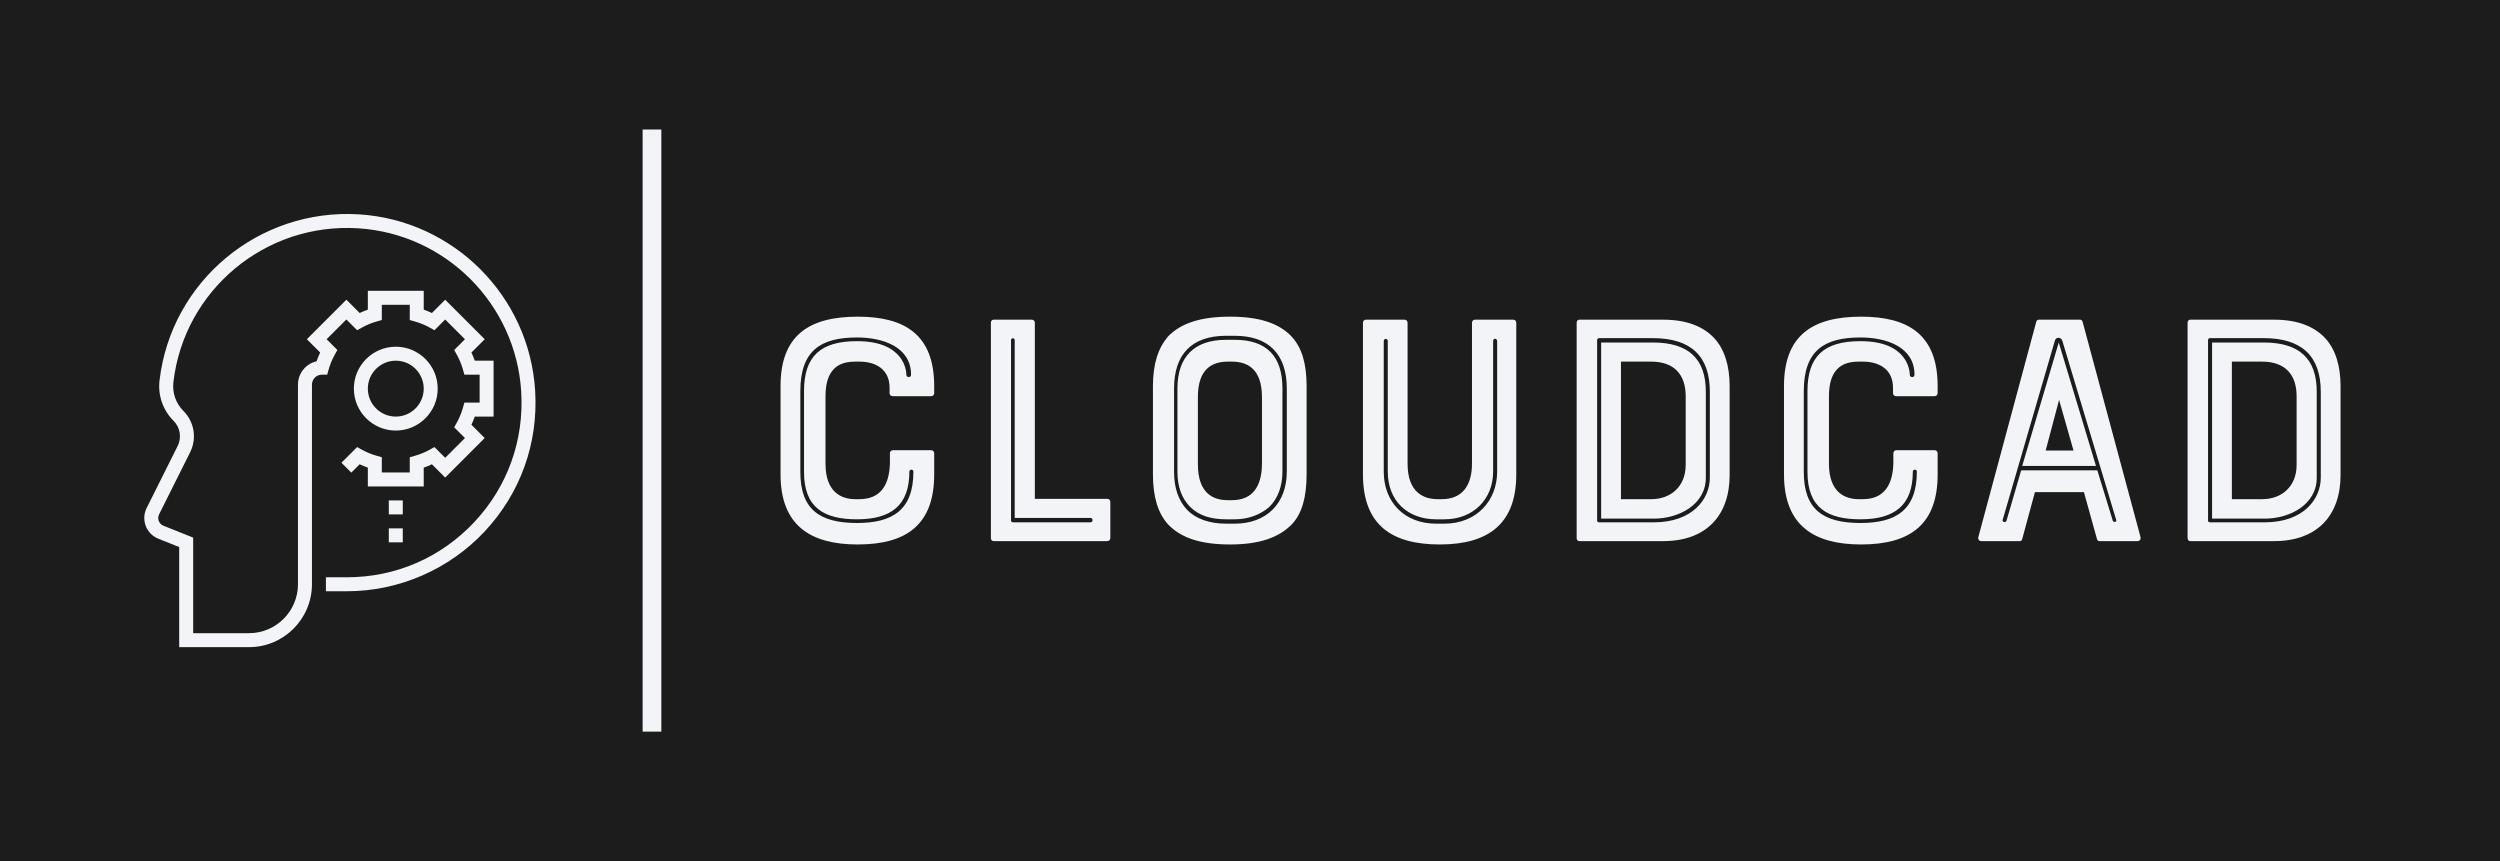
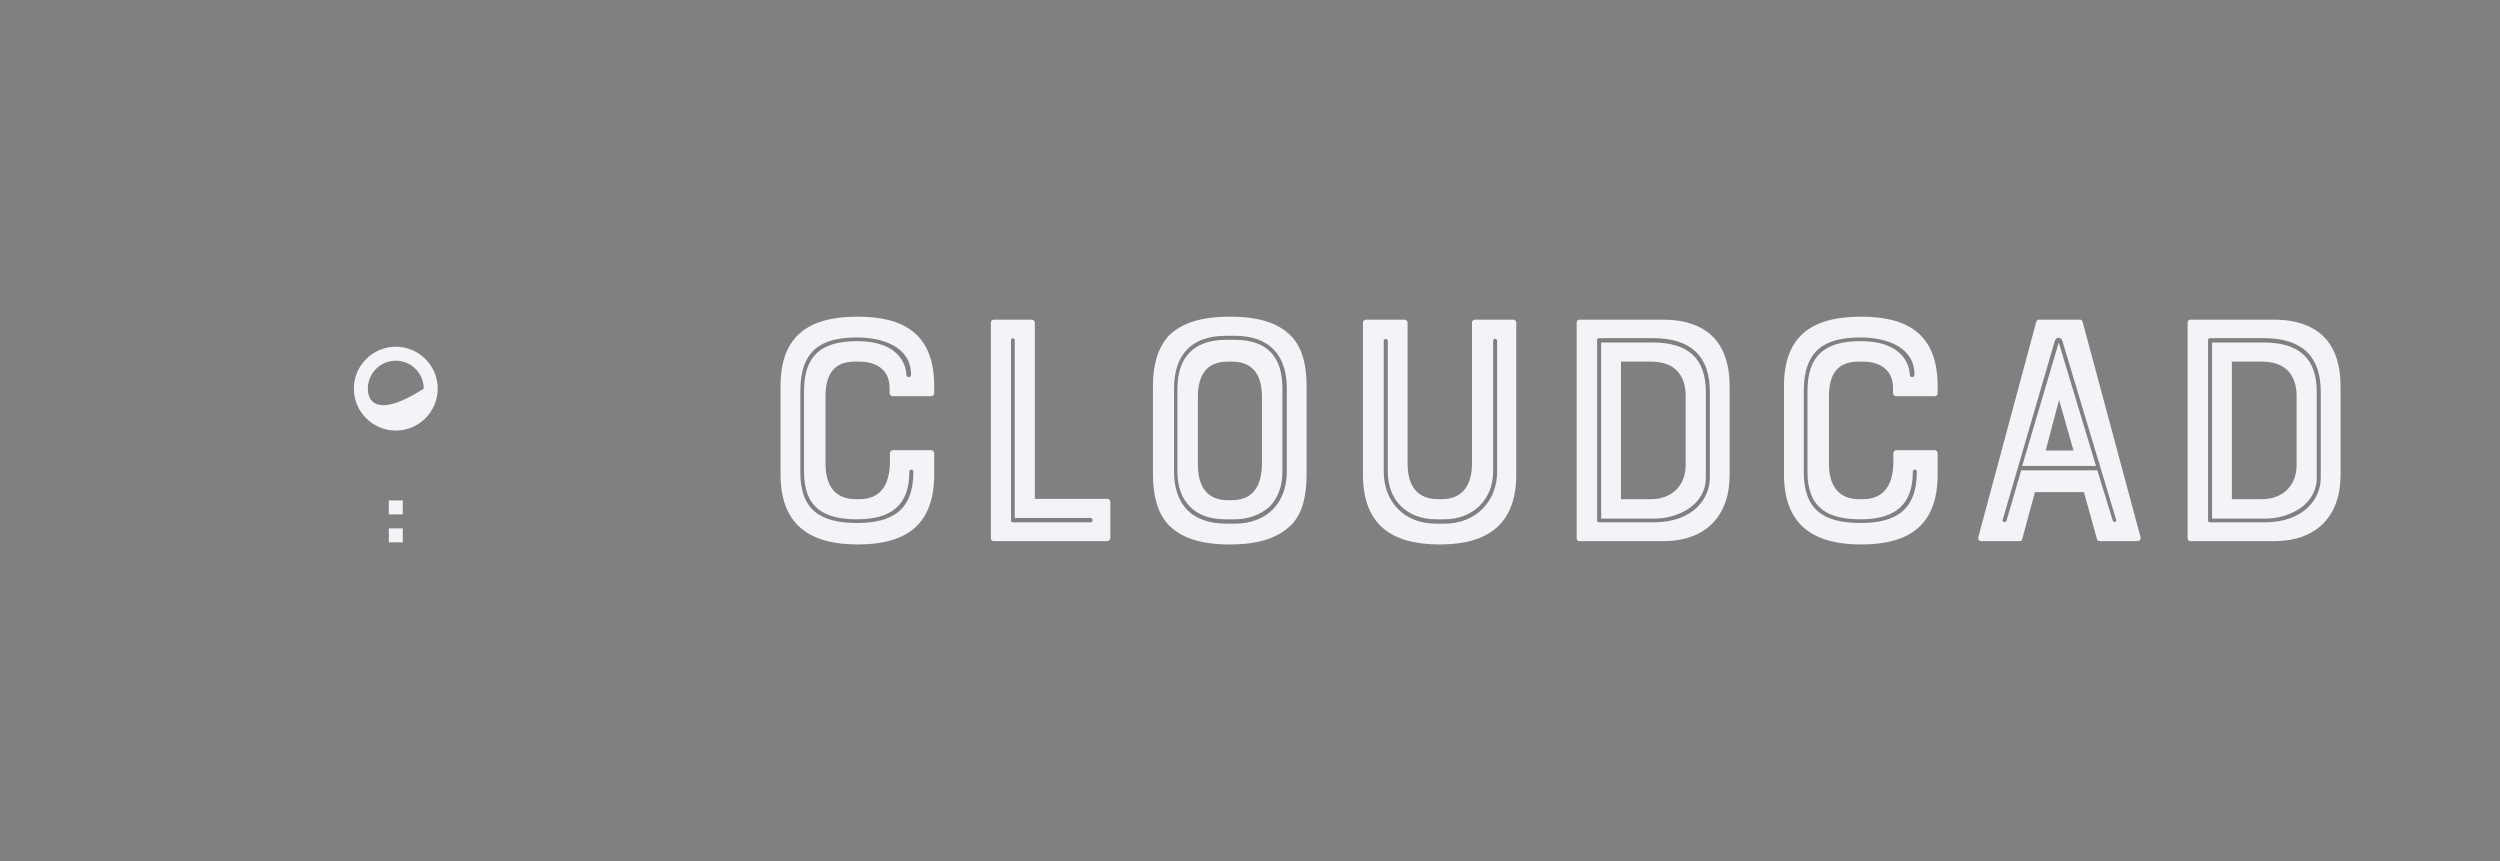
<svg xmlns="http://www.w3.org/2000/svg" height="100%" stroke-miterlimit="10" style="fill-rule:nonzero;clip-rule:evenodd;stroke-linecap:round;stroke-linejoin:round;" version="1.1" viewBox="0 0 2960.36 1019.7" width="100%" xml:space="preserve">
  <rect x="0" y="0" width="2960.36" height="1019.7" fill="#808080" stroke="none" />
  <defs />
  <clipPath id="ArtboardFrame">
    <rect height="1019.7" width="2960.36" x="0" y="0" />
  </clipPath>
  <g clip-path="url(#ArtboardFrame)" id="Untitled">
-     <path d="M0 0L3147.78 0L3147.78 0L3147.78 1019.7L3147.78 1019.7L0 1019.7L0 1019.7L0 0L0 0Z" fill="#1c1c1c" fill-rule="nonzero" opacity="1" stroke="none" />
    <g opacity="1">
      <g opacity="1">
        <g opacity="1">
-           <path d="M633.685 462.511C626.727 350.483 537.021 260.777 424.993 253.819C306.505 246.563 202.717 332.82 188.917 450.44C186.833 468.219 192.88 485.676 205.522 498.309C213.39 506.177 215.342 518.156 210.362 528.117L173.629 601.592C171.792 605.24 170.832 609.319 170.832 613.398C170.832 624.252 177.343 633.874 187.428 637.911L212.198 647.814L212.198 766.311L294.93 766.311C335.99 766.311 369.389 732.912 369.389 691.852L369.389 455.445C369.389 448.951 374.684 443.656 381.179 443.656L387.433 443.656L389.137 437.633C390.916 431.362 393.382 425.397 396.459 419.895L399.512 414.435L386.771 401.694L410.168 378.298L422.909 391.039L428.369 387.986C433.862 384.908 439.836 382.443 446.107 380.664L452.121 378.968L452.121 360.924L485.214 360.924L485.214 378.968L491.237 380.672C497.508 382.451 503.473 384.916 508.975 387.994L514.435 391.047L527.176 378.306L550.572 401.703L537.832 414.443L540.885 419.904C543.962 425.397 546.428 431.37 548.206 437.642L549.902 443.656L567.946 443.656L567.946 476.749L549.902 476.749L548.198 482.772C546.419 489.043 543.954 495.008 540.876 500.51L537.823 505.97L550.564 518.711L527.168 542.107L514.427 529.367L508.967 532.419C503.473 535.497 497.5 537.962 491.229 539.741L485.214 541.437L485.214 559.481L452.121 559.481L452.121 541.437L446.098 539.733C439.827 537.954 433.862 535.489 428.361 532.411L422.9 529.358L404.31 547.948L416.009 559.647L425.895 549.76C429.031 551.249 432.257 552.581 435.567 553.739L435.567 576.027L501.752 576.027L501.752 553.748C505.062 552.581 508.288 551.249 511.424 549.768L527.159 565.504L573.953 518.711L558.217 502.975C559.706 499.839 561.038 496.613 562.196 493.304L584.493 493.304L584.493 427.118L562.213 427.118C561.046 423.809 559.714 420.582 558.233 417.447L573.969 401.711L527.176 354.918L511.44 370.653C508.296 369.156 505.07 367.824 501.761 366.657L501.761 344.378L435.575 344.378L435.575 366.657C432.266 367.824 429.039 369.156 425.904 370.637L410.168 354.901L363.375 401.694L379.11 417.43C377.522 420.781 376.107 424.247 374.883 427.805C362.283 430.692 352.843 441.985 352.843 455.445L352.843 691.852C352.843 723.779 326.857 749.765 294.93 749.765L228.745 749.765L228.745 636.612L193.567 622.539C189.811 621.034 187.379 617.443 187.379 613.398C187.379 611.875 187.743 610.361 188.421 608.996L225.154 535.522C233.32 519.182 230.135 499.533 217.212 486.619C208.177 477.576 203.851 465.1 205.34 452.368C218.13 343.476 314.19 263.433 423.976 270.332C527.681 276.769 610.735 359.824 617.172 463.528C620.762 521.35 600.989 576.342 561.501 618.361C521.972 660.414 468.444 683.579 410.755 683.579L385.936 683.579L385.936 700.126L410.755 700.126C472.151 700.126 531.494 674.454 573.564 629.696C616.212 584.309 637.565 524.932 633.685 462.511Z" fill="#f2f4f7" fill-rule="nonzero" opacity="1" stroke="none" />
-           <path d="M468.668 509.842C496.044 509.842 518.307 487.579 518.307 460.203C518.307 432.826 496.044 410.563 468.668 410.563C441.292 410.563 419.028 432.826 419.028 460.203C419.028 487.579 441.292 509.842 468.668 509.842ZM468.668 427.11C486.918 427.11 501.761 441.952 501.761 460.203C501.761 478.453 486.918 493.295 468.668 493.295C450.417 493.295 435.575 478.453 435.575 460.203C435.575 441.952 450.417 427.11 468.668 427.11Z" fill="#f2f4f7" fill-rule="nonzero" opacity="1" stroke="none" />
+           <path d="M468.668 509.842C496.044 509.842 518.307 487.579 518.307 460.203C518.307 432.826 496.044 410.563 468.668 410.563C441.292 410.563 419.028 432.826 419.028 460.203C419.028 487.579 441.292 509.842 468.668 509.842ZM468.668 427.11C486.918 427.11 501.761 441.952 501.761 460.203C450.417 493.295 435.575 478.453 435.575 460.203C435.575 441.952 450.417 427.11 468.668 427.11Z" fill="#f2f4f7" fill-rule="nonzero" opacity="1" stroke="none" />
          <path d="M460.395 592.574L476.941 592.574L476.941 592.574L476.941 609.12L476.941 609.12L460.395 609.12L460.395 609.12L460.395 592.574L460.395 592.574Z" fill="#f2f4f7" fill-rule="nonzero" opacity="1" stroke="none" />
          <path d="M460.395 625.667L476.941 625.667L476.941 625.667L476.941 642.213L476.941 642.213L460.395 642.213L460.395 642.213L460.395 625.667L460.395 625.667Z" fill="#f2f4f7" fill-rule="nonzero" opacity="1" stroke="none" />
        </g>
        <g opacity="1">
          <path d="M2866.88 153.355L2874.27 153.355L2874.27 153.355L2874.27 159.397L2874.27 159.397L2866.88 159.397L2866.88 159.397L2866.88 153.355L2866.88 153.355Z" fill="#f2f4f7" fill-rule="nonzero" opacity="0" stroke="none" />
-           <path d="M760.965 153.355L783.132 153.355L783.132 153.355L783.132 866.35L783.132 866.35L760.965 866.35L760.965 866.35L760.965 153.355L760.965 153.355Z" fill="#f2f4f7" fill-rule="nonzero" opacity="1" stroke="none" />
        </g>
        <path d="M1053.78 548.983L1053.78 536.668C1053.78 534.681 1055.37 533.092 1057.36 533.092L1102.65 533.092C1104.63 533.092 1106.22 534.681 1106.22 536.668L1106.22 561.696C1106.22 620.094 1074.84 644.724 1015.65 644.724C960.425 644.724 924.274 622.875 924.274 561.696L924.274 457.214C924.274 398.419 956.453 374.98 1015.65 374.98C1071.66 374.98 1106.22 396.433 1106.22 457.214L1106.22 465.557C1106.22 467.543 1104.63 469.132 1102.65 469.132L1056.96 469.132C1054.97 469.132 1053.39 467.543 1053.39 465.557L1053.39 459.201C1053.39 437.351 1037.1 428.214 1017.63 428.214L1012.86 428.214C999.755 428.214 991.015 431.789 985.056 439.735C979.494 447.283 977.508 457.214 977.508 470.324L977.508 548.983C977.508 583.545 996.974 591.093 1012.86 591.093L1017.63 591.093C1042.66 591.093 1052.99 574.408 1053.78 548.983ZM1014.85 399.611C972.343 399.611 947.713 414.707 947.713 463.173L947.713 558.915C947.713 603.011 970.357 619.299 1014.85 619.299C1056.56 619.299 1081.59 604.203 1081.59 558.517C1081.59 555.339 1076.82 555.339 1076.82 558.517C1076.82 598.641 1054.97 614.929 1014.85 614.929C975.919 614.929 952.083 601.422 952.083 558.915L952.083 463.173C952.083 421.858 971.549 403.981 1014.85 403.981C1071.26 403.981 1073.25 439.735 1073.25 443.707C1073.25 447.283 1078.81 447.68 1078.81 443.707C1078.81 410.734 1045.44 399.611 1014.85 399.611ZM1221.83 378.556C1223.81 378.556 1225.4 380.145 1225.4 382.131L1225.4 590.696L1311.21 590.696C1313.2 590.696 1314.79 592.285 1314.79 594.271L1314.79 637.176C1314.79 639.163 1313.2 640.752 1311.21 640.752L1176.54 640.752C1174.55 640.752 1173.36 639.163 1173.36 637.176L1173.36 382.131C1173.36 380.145 1174.55 378.556 1176.54 378.556L1221.83 378.556ZM1197.2 402.789L1197.2 616.518C1197.2 617.313 1197.99 618.505 1199.58 618.505L1291.35 618.505C1294.53 618.505 1294.53 613.34 1291.35 613.34L1201.57 613.34L1201.57 402.789C1201.57 400.008 1197.2 399.611 1197.2 402.789ZM1456.61 374.98C1490.78 374.98 1514.61 382.528 1529.71 398.816C1541.63 411.926 1547.19 430.597 1547.19 457.214L1547.19 561.696C1547.19 589.107 1541.63 608.176 1529.71 620.888C1514.22 636.779 1490.78 644.724 1456.61 644.724C1421.25 644.724 1398.21 636.779 1383.12 620.888C1371.6 608.176 1365.24 589.107 1365.24 561.696L1365.24 457.214C1365.24 430.597 1371.6 411.926 1383.12 398.419C1398.61 382.528 1422.05 374.98 1456.61 374.98ZM1494.35 549.778L1494.35 470.324C1494.35 435.365 1475.68 428.214 1458.6 428.214L1453.83 428.214C1428.41 428.214 1418.47 444.502 1418.47 470.324L1418.47 549.778C1418.47 584.737 1437.15 592.285 1453.83 592.285L1458.6 592.285C1484.02 592.285 1493.95 575.203 1494.35 549.778ZM1390.27 459.995L1390.27 558.517C1390.27 577.189 1395.04 592.682 1406.16 604.203C1416.49 614.532 1432.38 620.094 1451.84 620.094L1462.17 620.094C1499.52 620.094 1523.75 596.258 1523.75 558.517L1523.75 459.995C1523.75 419.474 1502.3 397.624 1462.17 397.624L1451.84 397.624C1411.32 397.624 1390.27 419.474 1390.27 459.995ZM1462.17 614.929L1451.84 614.929C1433.17 614.929 1419.27 610.162 1409.34 600.23C1399.41 590.299 1394.24 576.394 1394.24 558.517L1394.24 459.995C1394.24 422.255 1414.5 402.392 1451.84 402.392L1462.17 402.392C1499.91 402.392 1518.59 421.858 1518.59 459.995L1518.59 558.517C1518.59 575.203 1513.42 590.299 1502.69 600.628C1492.37 609.368 1478.46 614.929 1462.17 614.929ZM1743.04 548.983L1743.04 382.131C1743.04 380.145 1744.63 378.556 1746.62 378.556L1791.9 378.556C1793.89 378.556 1795.48 380.145 1795.48 382.131L1795.48 561.696C1795.48 618.902 1764.1 644.724 1704.9 644.724C1648.89 644.724 1613.93 622.477 1613.93 561.696L1613.93 382.131C1613.93 380.145 1615.52 378.556 1617.5 378.556L1663.19 378.556C1665.18 378.556 1666.77 380.145 1666.77 382.131L1666.77 548.983C1666.77 583.545 1686.23 591.093 1702.52 591.093L1707.29 591.093C1731.92 591.093 1743.04 574.408 1743.04 548.983ZM1638.56 403.981L1638.56 558.517C1638.56 594.271 1662.79 620.094 1700.53 620.094L1710.47 620.094C1748.21 620.094 1772.84 593.08 1772.84 558.517L1772.84 403.981C1772.84 400.405 1768.07 400.008 1768.07 403.981L1768.07 558.517C1768.07 591.093 1744.63 614.929 1710.47 614.929L1700.53 614.929C1667.16 614.929 1643.33 593.477 1643.33 558.517L1643.33 403.981C1643.33 400.405 1638.56 400.405 1638.56 403.981ZM1969.48 378.556C1996.5 378.556 2016.76 386.104 2030.26 400.802C2042.18 413.912 2048.14 433.378 2048.14 457.214L2048.14 562.49C2048.14 610.559 2020.33 640.752 1969.48 640.752L1870.17 640.752C1868.18 640.752 1866.99 639.163 1866.99 637.176L1866.99 382.131C1866.99 380.145 1868.18 378.556 1870.17 378.556L1969.48 378.556ZM1996.1 550.572L1996.1 469.132C1996.1 444.105 1982.99 428.214 1955.18 428.214L1919.43 428.214L1919.43 591.093L1955.18 591.093C1979.02 591.093 1996.1 575.6 1996.1 550.572ZM1891.22 402.789L1891.22 616.518C1891.22 618.107 1892.81 618.505 1893.61 618.505L1958.36 618.505C2004.05 618.505 2024.7 591.093 2024.7 565.668L2024.7 463.968C2024.7 421.858 2002.46 400.405 1957.17 400.405L1893.61 400.405C1892.81 400.405 1891.22 400.802 1891.22 402.789ZM2019.94 463.968L2019.94 565.668C2019.94 597.45 1988.15 614.135 1958.36 614.135L1895.99 614.135L1895.99 405.57L1957.17 405.57C1998.88 405.57 2019.94 424.241 2019.94 463.968ZM2242.01 548.983L2242.01 536.668C2242.01 534.681 2243.6 533.092 2245.58 533.092L2290.87 533.092C2292.86 533.092 2294.45 534.681 2294.45 536.668L2294.45 561.696C2294.45 620.094 2263.06 644.724 2203.87 644.724C2148.65 644.724 2112.5 622.875 2112.5 561.696L2112.5 457.214C2112.5 398.419 2144.68 374.98 2203.87 374.98C2259.89 374.98 2294.45 396.433 2294.45 457.214L2294.45 465.557C2294.45 467.543 2292.86 469.132 2290.87 469.132L2245.19 469.132C2243.2 469.132 2241.61 467.543 2241.61 465.557L2241.61 459.201C2241.61 437.351 2225.32 428.214 2205.86 428.214L2201.09 428.214C2187.98 428.214 2179.24 431.789 2173.28 439.735C2167.72 447.283 2165.73 457.214 2165.73 470.324L2165.73 548.983C2165.73 583.545 2185.2 591.093 2201.09 591.093L2205.86 591.093C2230.88 591.093 2241.21 574.408 2242.01 548.983ZM2203.08 399.611C2160.57 399.611 2135.94 414.707 2135.94 463.173L2135.94 558.915C2135.94 603.011 2158.58 619.299 2203.08 619.299C2244.79 619.299 2269.82 604.203 2269.82 558.517C2269.82 555.339 2265.05 555.339 2265.05 558.517C2265.05 598.641 2243.2 614.929 2203.08 614.929C2164.14 614.929 2140.31 601.422 2140.31 558.915L2140.31 463.173C2140.31 421.858 2159.77 403.981 2203.08 403.981C2259.49 403.981 2261.47 439.735 2261.47 443.707C2261.47 447.283 2267.04 447.68 2267.04 443.707C2267.04 410.734 2233.67 399.611 2203.08 399.611ZM2411.24 380.939C2411.64 379.747 2412.44 378.556 2414.02 378.556L2463.29 378.556C2464.87 378.556 2465.67 379.747 2466.07 380.939L2534.79 636.382C2535.19 638.765 2533.6 640.752 2531.22 640.752L2485.93 640.752C2484.74 640.752 2483.55 639.957 2483.15 638.368L2467.66 582.751L2409.65 582.751L2394.56 638.368C2394.16 639.957 2393.37 640.752 2391.78 640.752L2346.09 640.752C2343.71 640.752 2342.12 638.765 2342.52 636.382L2411.24 380.939ZM2422.37 533.49L2455.34 533.49L2438.26 473.502L2422.37 533.49ZM2483.55 556.928L2501.82 616.518C2502.62 618.902 2506.98 618.505 2505.79 615.327L2442.23 403.981C2441.04 398.816 2434.29 398.419 2433.09 403.981L2371.52 615.327C2370.33 618.107 2374.7 619.299 2375.89 616.916L2393.37 556.928L2483.55 556.928ZM2394.56 551.764L2437.86 405.57L2481.96 551.764L2394.56 551.764ZM2692.91 378.556C2719.92 378.556 2740.18 386.104 2753.69 400.802C2765.61 413.912 2771.56 433.378 2771.56 457.214L2771.56 562.49C2771.56 610.559 2743.76 640.752 2692.91 640.752L2593.59 640.752C2591.6 640.752 2590.41 639.163 2590.41 637.176L2590.41 382.131C2590.41 380.145 2591.6 378.556 2593.59 378.556C2593.59 378.556 2692.91 378.556 2692.91 378.556ZM2719.52 550.572L2719.52 469.132C2719.52 444.105 2706.41 428.214 2678.6 428.214L2642.85 428.214L2642.85 591.093L2678.6 591.093C2702.44 591.093 2719.52 575.6 2719.52 550.572ZM2614.64 402.789L2614.64 616.518C2614.64 618.107 2616.23 618.505 2617.03 618.505L2681.78 618.505C2727.47 618.505 2748.13 591.093 2748.13 565.668L2748.13 463.968C2748.13 421.858 2725.88 400.405 2680.59 400.405L2617.03 400.405C2616.23 400.405 2614.64 400.802 2614.64 402.789ZM2743.36 463.968L2743.36 565.668C2743.36 597.45 2711.58 614.135 2681.78 614.135L2619.41 614.135L2619.41 405.57L2680.59 405.57C2722.3 405.57 2743.36 424.241 2743.36 463.968Z" fill="#f2f4f7" fill-rule="nonzero" opacity="1" stroke="none" />
      </g>
    </g>
  </g>
</svg>